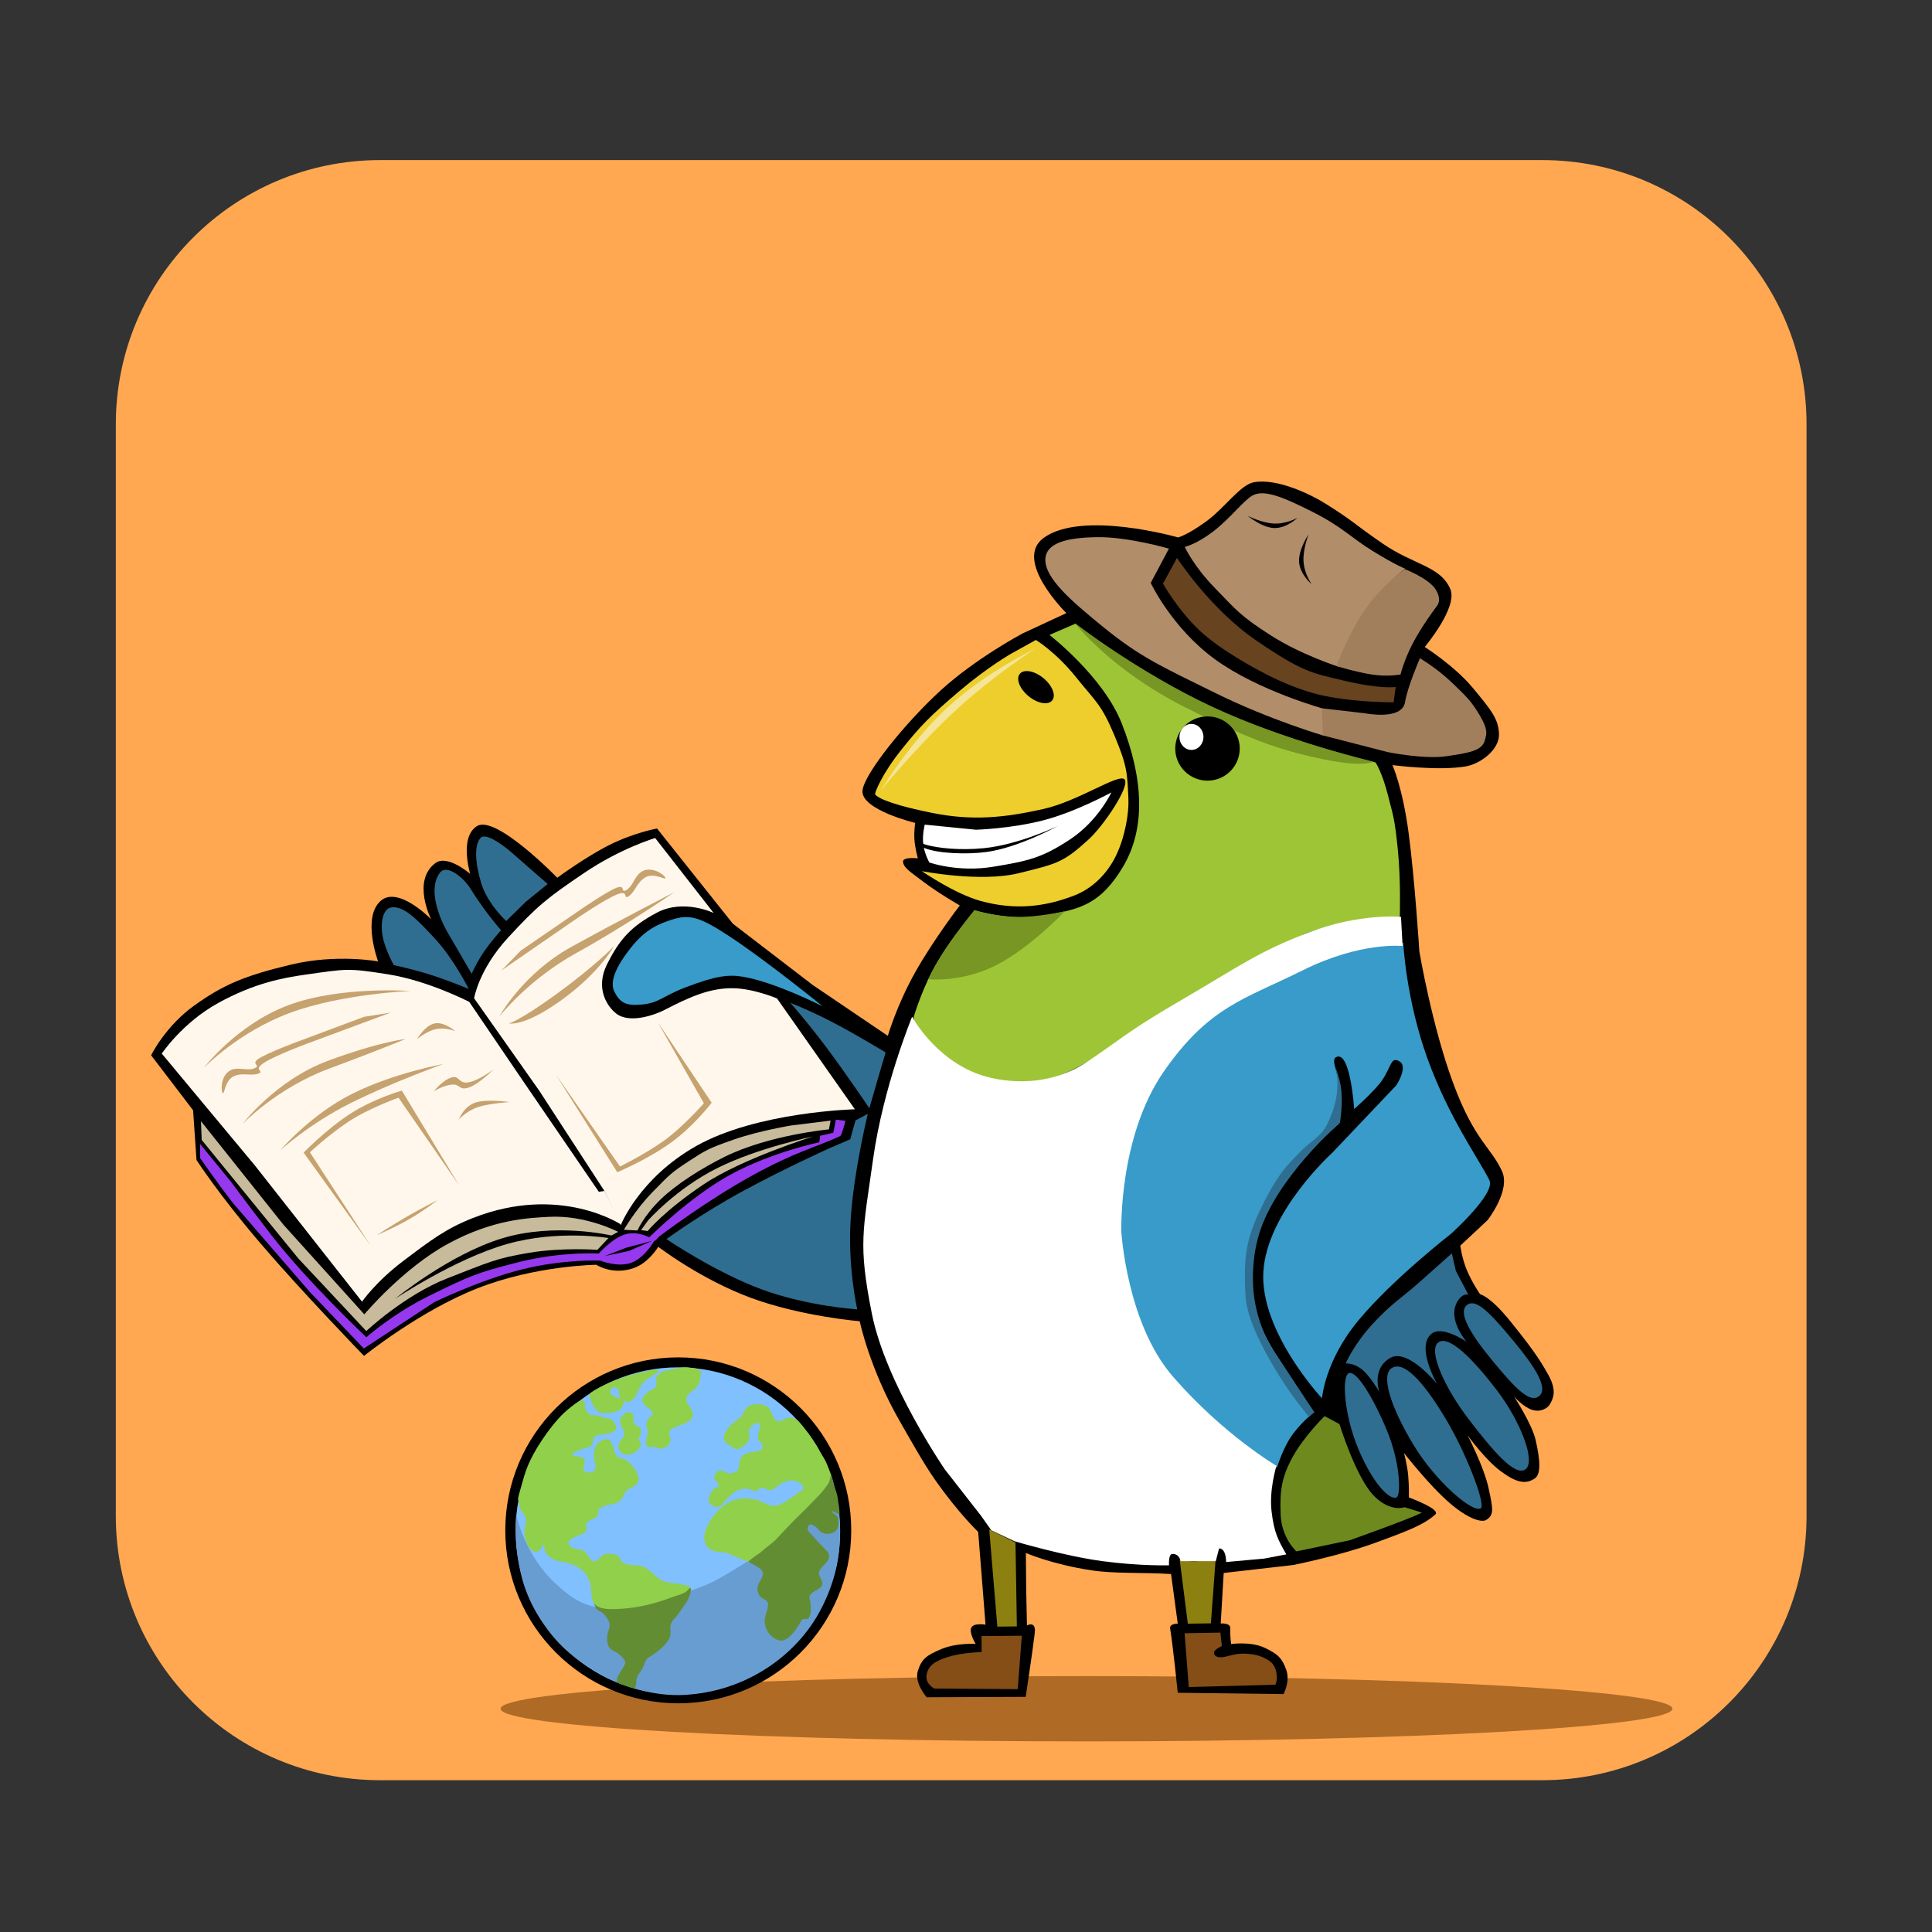
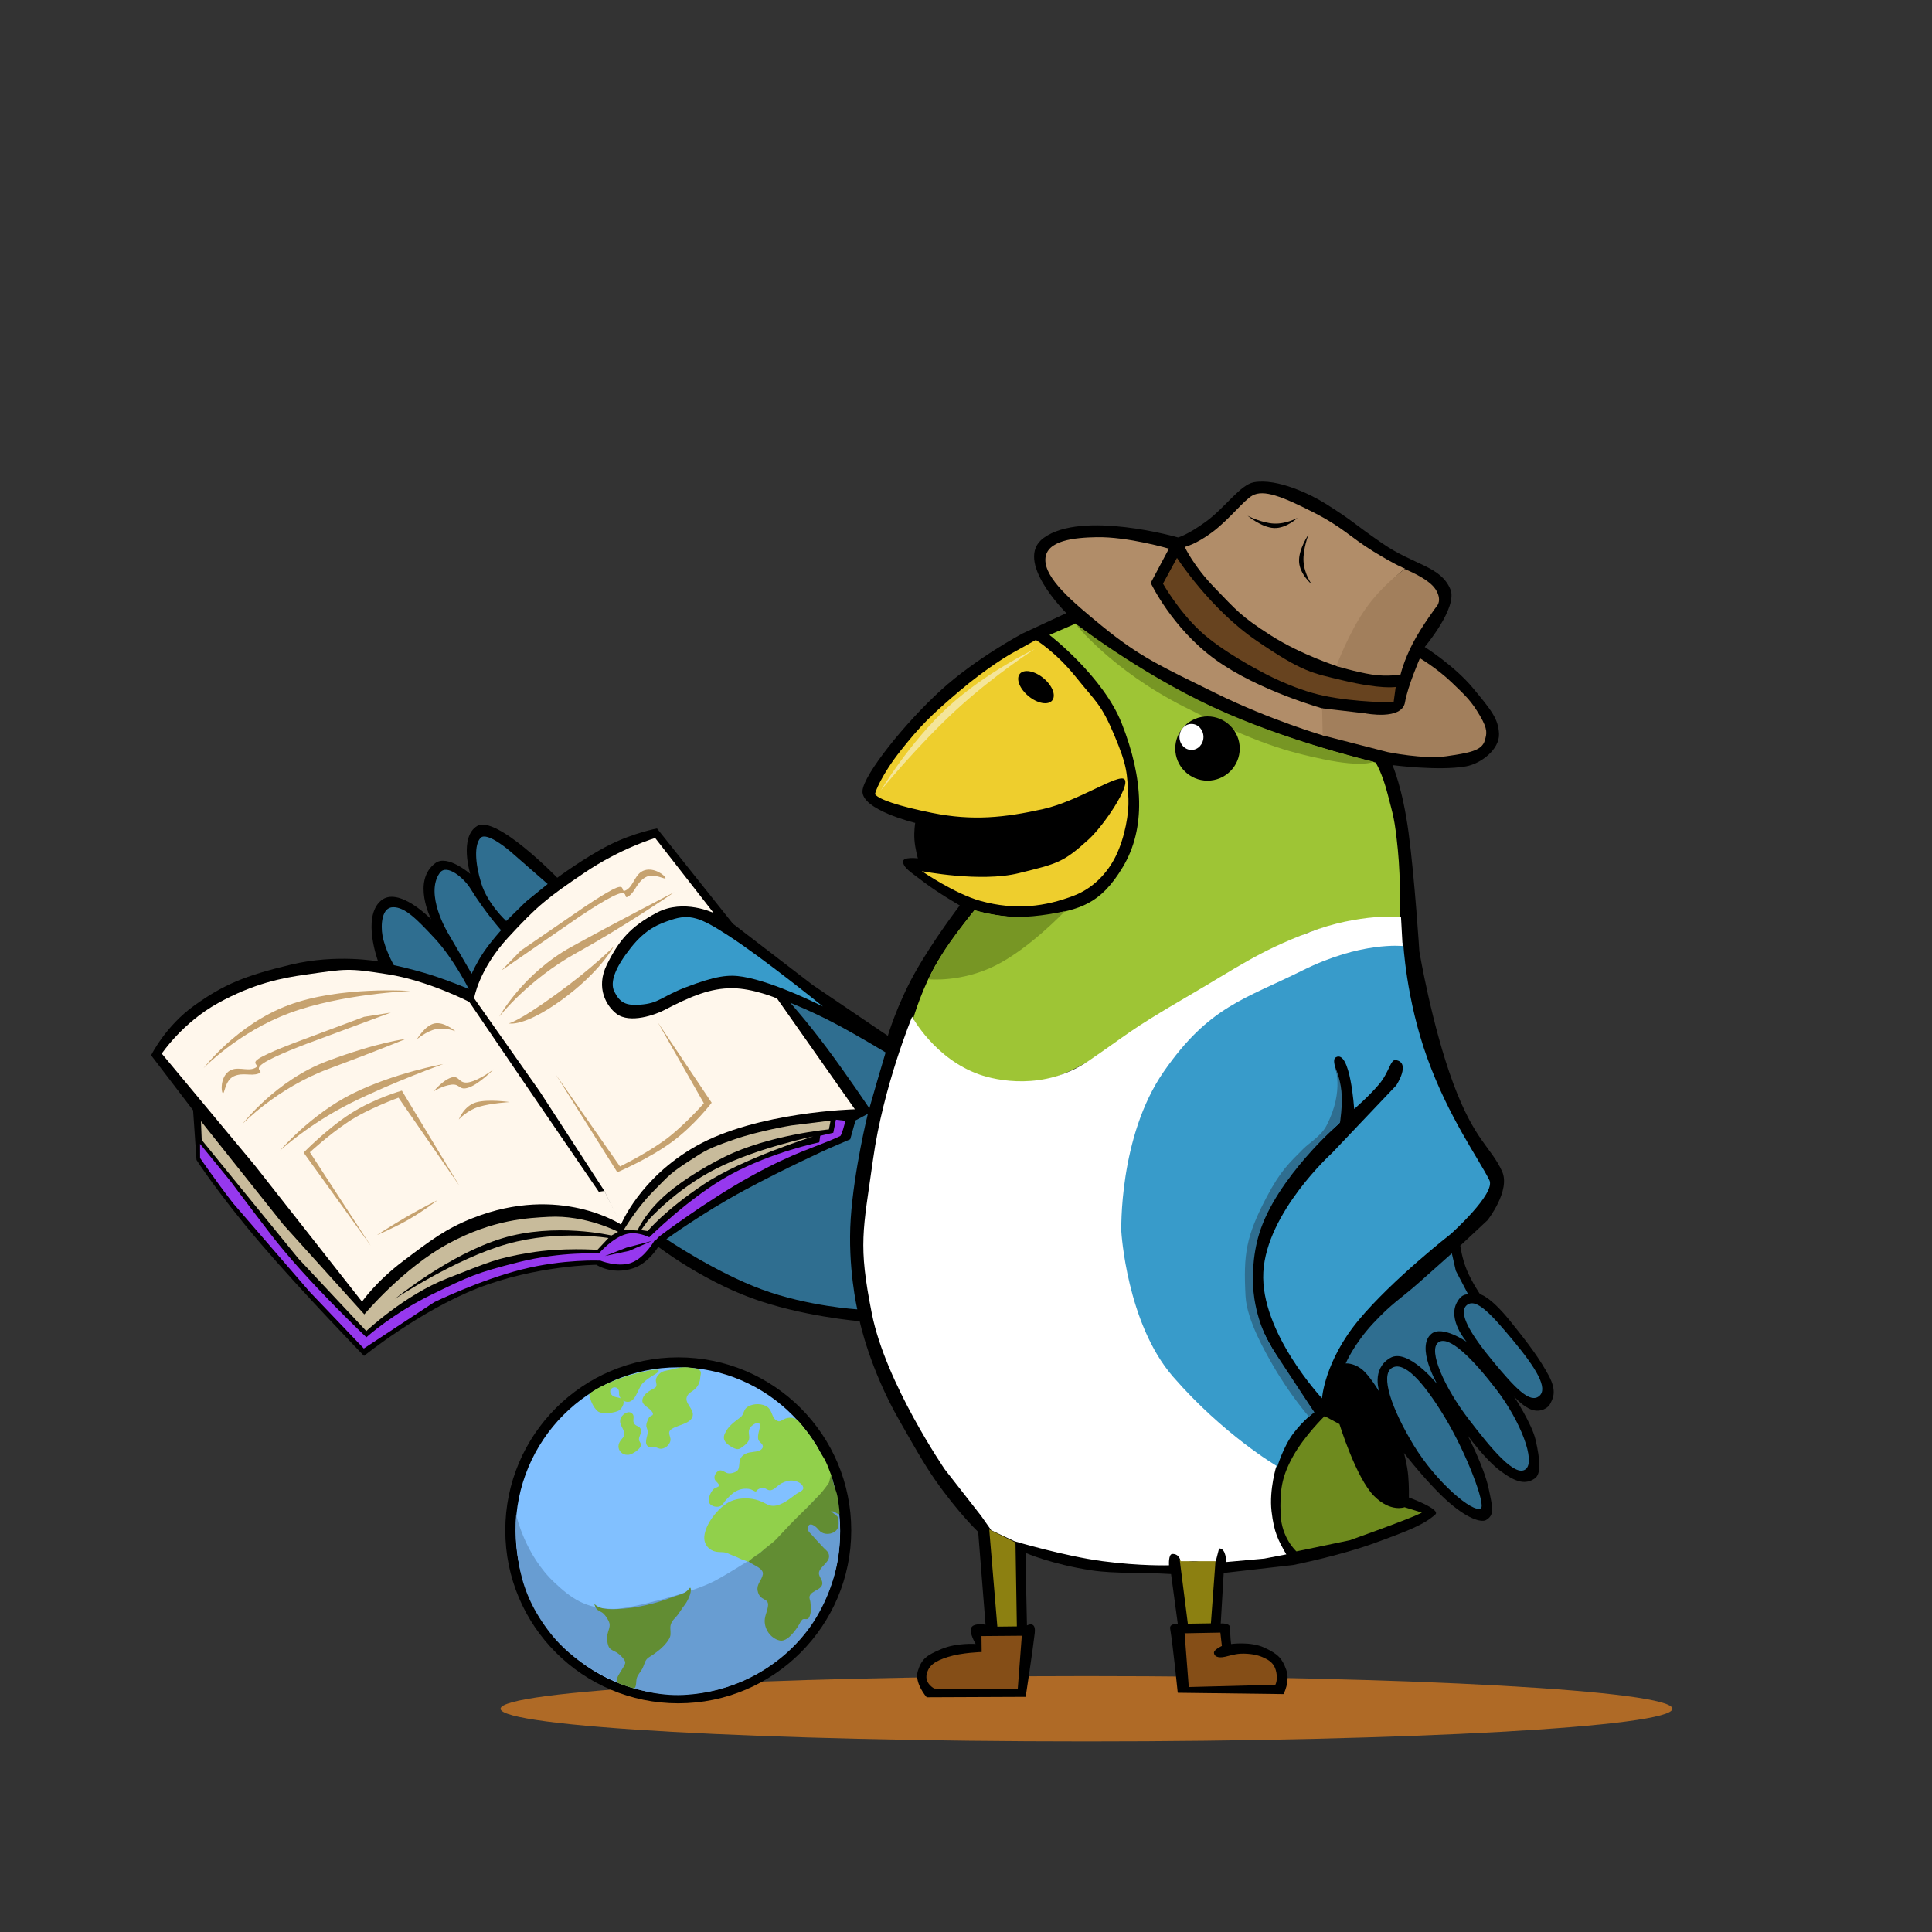
<svg xmlns="http://www.w3.org/2000/svg" xmlns:ns1="http://vectornator.io" height="100%" stroke-miterlimit="10" style="fill-rule:nonzero;clip-rule:evenodd;stroke-linecap:round;stroke-linejoin:round;" viewBox="0 0 1200 1200" width="100%" xml:space="preserve">
  <rect x="0" y="0" width="1200" height="1200" fill="#333333" stroke="none" />
  <defs />
  <g id="Слой-1" ns1:layerName="Слой 1">
-     <path d="M71.934 263.58C71.934 172.922 145.427 99.429 236.085 99.429L957.925 99.429C1048.58 99.429 1122.08 172.922 1122.08 263.58L1122.08 941.573C1122.08 1032.23 1048.58 1105.72 957.925 1105.72L236.085 1105.72C145.427 1105.72 71.934 1032.23 71.934 941.573L71.934 263.58Z" fill="#ffa851" fill-rule="nonzero" opacity="1" stroke="none" ns1:layerName="Прямоугольник 1" />
-   </g>
+     </g>
  <g id="Слой-10" ns1:layerName="Слой 10">
    <path d="M310.902 1061.33C310.902 1050.13 473.84 1041.05 674.834 1041.05C875.828 1041.05 1038.77 1050.13 1038.77 1061.33C1038.77 1072.53 875.828 1081.61 674.834 1081.61C473.84 1081.61 310.902 1072.53 310.902 1061.33Z" fill="#af6a26" fill-rule="nonzero" opacity="1" stroke="none" ns1:layerName="Овал 1" />
  </g>
  <g id="Слой-2" ns1:layerName="Слой 2">
    <path d="M731.734 333.808C731.734 333.808 737.372 332.46 749.145 323.892C760.919 315.325 770.338 301.052 778.829 299.537C793.569 296.908 814.557 307.322 823.404 312.886C841.566 324.309 838.968 323.923 858.634 337.51C878.3 351.097 894.766 351.516 900.853 365.996C905.591 377.266 884.924 401.851 884.924 401.851C884.924 401.851 903.362 413.503 914.792 427.263C926.222 441.024 930.715 446.519 931.063 455.856C931.424 465.536 919.683 474.402 910.502 476.007C893.464 478.986 864.88 475.216 864.88 475.216C864.88 475.216 871.125 488.953 874.92 517.374C878.715 545.794 881.594 591 881.594 591C881.594 591 889.393 637.282 902.668 672.982C915.943 708.683 926.024 712.36 932.941 727.491C938.415 739.463 923.945 757.874 923.945 757.874L907.015 773.684C907.015 773.684 907.978 781.438 911.092 788.926C914.205 796.414 919.302 803.877 919.302 803.877C919.302 803.877 925.395 804.952 937.762 820.246C950.129 835.541 956.318 844.056 961.886 854.303C967.46 864.563 964.206 869.116 962.883 871.874C961.633 874.477 957.049 877.414 951.6 875.682C946.164 873.954 940.443 867.469 940.443 867.469C940.443 867.469 951.474 884.302 953.784 894.333C956.816 907.497 957.111 915.678 953.268 918.297C947.733 922.071 941.981 921.08 932.202 913.838C922.422 906.596 911.567 891.559 911.567 891.559C911.567 891.559 921.663 910.965 924.523 924.105C927.384 937.244 928.175 941.013 923.007 944.118C920.901 945.383 913.624 944.772 900.764 933.851C887.904 922.93 872.028 902.453 872.028 902.453C872.028 902.453 874.068 909.75 874.661 916.506C875.254 923.263 875.099 930.112 875.099 930.112C875.099 930.112 895.17 937.375 891.5 940.667C884.4 947.036 874.641 950.806 853.334 958.56C832.026 966.315 803.156 972.064 803.156 972.064L760.064 977.005L758.211 1008.38C758.211 1008.38 764.315 1007.82 764.163 1011.39C763.955 1016.26 764.661 1021.13 764.661 1021.13C764.661 1021.13 776.773 1019.39 785.334 1023.39C793.896 1027.39 796.315 1029.98 798.908 1037.14C801.501 1044.3 797.23 1052.23 797.23 1052.23L731.52 1051.4C731.52 1051.4 728.595 1022.41 726.793 1011.47C726.283 1008.38 731.524 1008.47 731.524 1008.47L727.362 977.665C709.407 976.554 692.258 977.522 678.11 975.385C653.391 971.652 637.183 964.6 637.183 964.6L637.389 987.42L637.861 1009.58C637.861 1009.58 643.597 1006.38 642.704 1014.27C641.456 1025.29 637.066 1053.94 637.066 1053.94L575.587 1054.2C575.587 1054.2 567.759 1045.4 570.081 1037.89C572.404 1030.39 575.478 1028.11 584.876 1024.19C594.274 1020.27 605.998 1021.08 605.998 1021.08C605.998 1021.08 601.719 1014.07 603.309 1010.94C604.898 1007.82 612.136 1009.13 612.136 1009.13L607.566 951.502C607.566 951.502 595.356 939.905 580.831 919.21C573.376 908.587 565.042 893.485 558.728 882.487C540.115 850.061 533.975 820.641 533.975 820.641C533.975 820.641 497.64 817.664 466.36 806.104C435.081 794.543 408.856 774.4 408.856 774.4C408.856 774.4 402.873 784.544 393.378 787.716C380.082 792.159 370.406 785.572 370.406 785.572C370.406 785.572 332.749 785.99 296.672 800.142C260.596 814.294 226.1 842.181 226.1 842.181C226.1 842.181 187.751 802.659 161.738 772.23C135.724 741.802 122.046 720.466 122.046 720.466L119.937 689.626L93.862 655.453C93.862 655.453 102.629 637.408 120.829 624.418C139.028 611.428 152.226 605.957 180.733 599.141C209.239 592.325 234.855 597.155 234.855 597.155C234.855 597.155 224.636 569.848 236.501 559.497C247.416 549.973 267.798 570.985 267.798 570.985C267.798 570.985 255.598 547.145 270.461 536.058C277.916 530.497 292.068 542.791 292.068 542.791C292.068 542.791 285.062 520.048 296.286 513.088C307.946 505.858 346.13 545.188 346.13 545.188C346.13 545.188 363.639 532.261 378.614 524.769C393.589 517.277 408.076 514.573 408.076 514.573L455.191 573.722L504.834 611.825L551.447 643.378C551.447 643.378 556.999 624.338 568.296 604.154C579.592 583.971 596.132 562.394 596.132 562.394C596.132 562.394 582.623 554.586 573.816 547.884C565.009 541.182 561.647 539.315 560.904 535.586C560.161 531.857 570.107 533.158 570.107 533.158C570.107 533.158 568.398 527.212 567.985 521.704C567.571 516.196 568.455 511.126 568.455 511.126C568.455 511.126 534.932 503.042 535.705 491.223C536.363 481.164 562.142 448.951 584.522 428.587C606.356 408.72 635.038 393.498 635.038 393.498L662.327 380.817C662.327 380.817 629.106 348.076 648.207 334.121C672.076 316.682 731.734 333.808 731.734 333.808Z" fill="#000000" fill-rule="nonzero" opacity="1" stroke="none" ns1:layerName="Кривая 1" />
  </g>
  <g id="Слой-3" ns1:layerName="Слой 3">
    <path d="M822.56 457.053C822.56 457.053 789.184 447.348 755.025 430.517C720.866 413.687 707.793 407.985 683.972 388.425C666.368 373.97 648.983 359.457 649.287 347.451C649.591 335.445 667.733 333.915 680.996 333.647C700.426 333.255 726.035 340.77 726.035 340.77L714.735 362.041C714.735 362.041 727.821 390.004 754.755 409.576C781.689 429.149 822.471 440.331 822.471 440.331L822.56 457.053Z" fill="#b18d69" fill-rule="nonzero" opacity="1" stroke="none" ns1:layerName="Кривая 1" />
    <path d="M735.877 339.69C735.877 339.69 742.845 338.213 753.361 330.23C763.877 322.247 772.55 310.712 777.941 307.758C784.911 303.939 796.204 308.296 815.215 317.917C834.226 327.538 838.647 333.664 853.012 342.478C867.377 351.292 872.674 353.174 872.674 353.174C872.674 353.174 860.803 362.262 850.023 377.336C839.243 392.41 831.544 414.179 831.544 414.179C831.544 414.179 808.379 406.823 789.374 394.689C770.369 382.556 767.908 378.924 754.533 365.174C741.159 351.424 735.877 339.69 735.877 339.69Z" fill="#b18d69" fill-rule="nonzero" opacity="1" stroke="none" ns1:layerName="Кривая 2" />
    <path d="M872.522 353.466C872.522 353.466 858.836 362.973 848.205 378.093C837.575 393.212 830.079 413.708 830.079 413.708C830.079 413.708 842.148 417.419 852.081 418.962C862.014 420.506 869.916 418.926 869.916 418.926C869.916 418.926 871.867 410.433 877.555 399.505C883.243 388.577 892.486 376.404 892.486 376.404C892.486 376.404 895.964 372.783 891.638 366.004C887.313 359.225 872.522 353.466 872.522 353.466Z" fill="#a27f5c" fill-rule="nonzero" opacity="1" stroke="none" ns1:layerName="Кривая 3" />
    <path d="M821.186 439.943L821.536 456.748L861.944 467.138C861.944 467.138 884.516 471.758 898.345 469.711C912.175 467.664 920.448 466.407 922.247 459.889C923.391 455.746 924.376 453.293 919.153 444.431C913.93 435.57 910.945 432.718 901.641 423.824C892.337 414.929 881.936 408.853 881.936 408.853C881.936 408.853 874.303 426.361 872.674 436.188C870.786 447.584 848.035 443.07 848.035 443.07L821.186 439.943Z" fill="#a27f5c" fill-rule="nonzero" opacity="1" stroke="none" ns1:layerName="Кривая 4" />
    <path d="M731.047 346.523C731.047 346.523 751.498 378.164 780.434 397.934C809.37 417.704 815.093 418.044 834.135 422.607C857.98 428.321 866.904 426.683 866.904 426.683L865.595 436.224C865.595 436.224 842.566 436.366 822.56 432.22C802.554 428.074 783.017 416.975 783.017 416.975C783.017 416.975 758.813 404.551 745.179 391.71C731.544 378.869 722.351 362.498 722.351 362.498L731.047 346.523Z" fill="#67431f" fill-rule="nonzero" opacity="1" stroke="none" ns1:layerName="Кривая 5" />
  </g>
  <g id="Слой-4" ns1:layerName="Слой 4">
    <path d="M651.832 394.373C651.832 394.373 685.22 420.085 696.746 449.356C710.268 483.696 711.724 514.58 697.468 538.428C683.212 562.277 670.282 564.631 649.283 568.587C628.284 572.544 605.269 565.407 605.269 565.407C605.269 565.407 592.522 580.774 582.783 596.6C573.044 612.425 567.388 632.037 567.388 632.037C567.388 632.037 568.951 645.362 586.194 657.985C609.37 674.952 626.623 675.836 649.283 670.806C673.475 665.437 714.22 633.577 714.22 633.577C714.22 633.577 753.174 609.611 782.695 594.318C812.215 579.026 808.548 579.801 830.079 574.095C851.611 568.389 869.423 569.926 869.423 569.926C869.423 569.926 870.19 547.223 868.212 527.67C866.234 508.116 865.388 506.913 861.944 493.401C858.5 479.888 854.437 473.619 854.437 473.619C854.437 473.619 806.001 462.179 764.404 444.422C722.807 426.665 688.047 402.589 688.047 402.589L667.962 387.373L651.832 394.373Z" fill="#9ec535" fill-rule="nonzero" opacity="1" stroke="none" ns1:layerName="Кривая 1" />
    <path d="M543.847 493.69C544.231 492.469 544.719 491.281 545.196 490.093C545.713 488.805 546.396 487.589 547.019 486.349C550.728 478.979 555.631 471.965 560.293 465.177C562.007 462.683 564.255 460.646 566.225 458.371C570.155 453.834 574.114 449.604 578.429 445.415C589.369 434.795 600.626 424.68 613.046 415.81C619.351 411.307 625.856 407.446 632.372 403.292C635.178 401.503 639.137 398.26 642.655 398.261C644.581 398.261 646.893 398.36 648.611 399.403C651.172 400.959 653.331 404.371 655.198 406.648C656.862 408.677 658.852 410.414 660.521 412.482C665.603 418.78 671.873 423.948 676.88 430.35C680.469 434.94 682.775 440.437 685.436 445.568C687.311 449.186 689.581 452.653 691.609 456.191C694.945 462.01 698.292 468.217 698.658 475.055C698.691 475.683 698.858 480.381 698.487 480.573C696.181 481.769 692.935 481.686 690.441 482.979C673.028 492.007 654.004 501.864 634.748 505.923C622.993 508.401 610.787 509.17 598.82 508.327C592.022 507.849 585.308 506.504 578.692 504.972C572.07 503.438 565.339 502.898 558.857 500.765C555.222 499.569 551.342 498.479 547.991 496.705C547.233 496.303 543.609 494.447 543.847 493.69Z" fill="none" opacity="1" stroke="#000000" stroke-linecap="round" stroke-linejoin="round" stroke-width="9.619" ns1:layerName="Кривая 2" />
    <path d="M543.552 493.387C543.101 492.811 547.488 481.228 559.54 466.063C571.593 450.897 577.998 444.435 595.836 429.283C613.675 414.13 628.088 405.996 628.088 405.996L643.391 397.491C643.391 397.491 655.735 404.921 668.209 420.465C680.683 436.01 683.975 437.239 692.122 456.652C700.268 476.066 700.116 480.062 700.879 496.147C701.29 504.83 698.821 519.927 693.03 531.747C687.768 542.486 678.74 551.749 667.326 556.178C649.15 563.231 630.693 565.498 609.228 559.649C593.143 555.267 572.539 541.083 572.539 541.083C572.539 541.083 609.039 548.223 632.825 542.338C656.612 536.453 660.37 535.821 676.177 521.374C685.773 512.604 702.061 488.158 698.492 484.101C694.97 480.099 669.987 497.597 647.923 502.516C624.045 507.84 604.184 509.986 579.007 504.919C557.656 500.621 546.021 496.539 543.552 493.387Z" fill="#eece2d" fill-rule="nonzero" opacity="1" stroke="none" ns1:layerName="Кривая 3" />
-     <path d="M574.384 512.203C574.384 512.203 572.736 518.467 573.445 524.343C574.153 530.219 577.218 535.707 577.218 535.707C577.218 535.707 594.913 541.975 616.79 538.373C638.667 534.772 647.28 532.844 664.726 521.302C682.173 509.76 690.282 492.189 690.282 492.189C690.282 492.189 668.243 504.281 648.061 509.503C627.878 514.725 606.24 515.364 606.24 515.364L574.384 512.203Z" fill="#ffffff" fill-rule="nonzero" opacity="1" stroke="none" ns1:layerName="Кривая 4" />
  </g>
  <g id="Слой-5" ns1:layerName="Слой 5">
    <path d="M871.573 585.525C871.573 585.525 843.743 587.204 815.458 598.869C789.052 609.759 779.783 612.425 753.792 631.226C712.051 661.419 702.497 705.25 699.496 722.291C692.087 764.369 693.009 774.354 706.722 817.048C720.436 859.741 757.238 888.998 757.238 888.998L793.175 911.494C793.175 911.494 797.081 898.387 803.479 890.107C809.878 881.826 816.233 877.187 816.233 877.187C816.233 877.187 788.627 838.736 782.719 822.448C778.779 811.583 778.248 805.117 777.899 796.138C777.249 779.414 779.704 765.733 788.435 748.958C801.854 723.176 831.756 697.873 831.756 697.873C831.756 697.873 833.651 686.24 832.363 676.117C831.141 666.515 826.645 658.446 829.689 656.717C838.749 651.572 841.094 688.829 841.094 688.829C841.094 688.829 849.999 681.187 856.455 673.583C862.912 665.979 863.602 657.874 866.92 658.413C876.617 659.988 867.24 674.144 867.24 674.144L827.321 716.182C827.321 716.182 786.691 752.959 784.677 790.168C782.664 827.377 821.115 868.528 821.115 868.528C821.115 868.528 822.726 845.422 843.81 820.023C864.894 794.624 901.201 766.377 901.201 766.377C901.201 766.377 929.22 741.259 925.078 733.018C918.074 719.082 900.009 694.392 886.633 657.518C873.257 620.645 871.573 585.525 871.573 585.525Z" fill="#389bca" fill-rule="nonzero" opacity="1" stroke="none" ns1:layerName="Кривая 1" />
    <path d="M511.104 625.121C511.104 625.121 481.517 610.042 461.582 606.686C452.438 605.146 444.512 606.122 425.95 613.213C410.431 619.143 409.513 623.195 397.43 624.03C388.845 624.624 385.095 622.912 381.593 615.935C378.496 609.766 382.604 600.269 391.911 588.559C401.219 576.848 409.236 573.903 416.875 571.348C428.513 567.456 435.118 569.939 452.012 580.88C474.778 595.623 511.104 625.121 511.104 625.121Z" fill="#389bca" fill-rule="nonzero" opacity="1" stroke="none" ns1:layerName="Кривая 8" />
    <path d="M835.833 846.877C835.833 846.877 840.845 834.89 852.986 821.87C865.128 808.851 869.726 806.991 881.919 796.141C894.112 785.291 901.759 778.471 901.759 778.471L904.239 789.321L911.989 804.097C911.989 804.097 908.179 802.831 904.859 809.057C899.072 819.907 910.955 833.444 910.955 833.444C910.955 833.444 895.766 822.904 889.049 828.484C879.261 836.615 892.666 859.69 892.666 859.69C892.666 859.69 874.378 836.989 863.423 843.467C851.54 850.493 856.81 864.65 856.81 864.65C856.81 864.65 850.481 853.8 845.34 850.08C840.199 846.36 835.833 846.877 835.833 846.877Z" fill="#2f6e90" fill-rule="nonzero" opacity="1" stroke="none" ns1:layerName="Кривая 2" />
    <path d="M927.47 845.741C913.61 829.039 905.329 815.413 911.068 810.65C916.807 805.888 926.253 816.25 940.113 832.952C953.973 849.653 961.764 862.347 956.025 867.109C950.286 871.872 941.33 862.442 927.47 845.741Z" fill="#2f6e90" fill-rule="nonzero" opacity="1" stroke="none" ns1:layerName="Овал 1" />
    <path d="M912.06 881.294C897.375 862.079 886.798 838.807 893.31 833.83C899.822 828.853 914.946 844.149 929.631 863.364C944.316 882.578 954.07 907.613 947.558 912.589C941.046 917.566 926.745 900.508 912.06 881.294Z" fill="#2f6e90" fill-rule="nonzero" opacity="1" stroke="none" ns1:layerName="Овал 2" />
    <path d="M878.096 897.69C864.229 874.867 857.229 854.099 864.505 849.678C871.781 845.258 883.315 857.124 897.181 879.948C911.048 902.771 922.929 934.731 919.785 936.826C914.913 940.072 891.962 920.514 878.096 897.69Z" fill="#2f6e90" fill-rule="nonzero" opacity="1" stroke="none" ns1:layerName="Овал 3" />
-     <path d="M843.596 899.741C834.905 878.922 833.173 854.828 837.77 852.909C842.367 850.99 852.64 867.386 861.331 888.206C870.023 909.025 870.203 929.167 867.337 930.159C862.63 931.788 852.287 920.561 843.596 899.741Z" fill="#2f6e90" fill-rule="nonzero" opacity="1" stroke="none" ns1:layerName="Овал 4" />
    <path d="M532.474 813.251C532.474 813.251 501.812 811.45 473.113 800.869C444.414 790.287 413.918 769.631 413.918 769.631C413.918 769.631 435.987 753.513 462.266 739.339C488.544 725.165 515.086 713.223 515.086 713.223L528.09 707.626L531.37 695.912L539.023 691.851C539.023 691.851 530.433 726.641 528.403 756.824C526.372 787.007 532.474 813.251 532.474 813.251Z" fill="#2f6e90" fill-rule="nonzero" opacity="1" stroke="none" ns1:layerName="Кривая 3" />
    <path d="M539.978 688.38C539.978 688.38 525.625 667.015 513.35 650.637C501.074 634.259 490.878 622.868 490.878 622.868C490.878 622.868 503.637 627.832 518.226 635.502C532.814 643.172 550.068 653.69 550.068 653.69L544.859 671.393L539.978 688.38Z" fill="#2f6e90" fill-rule="nonzero" opacity="1" stroke="none" ns1:layerName="Кривая 4" />
    <path d="M314.415 572.066C314.415 572.066 302.913 561.595 298.933 548.685C294.954 535.776 294.537 524.638 298.496 520.427C302.455 516.216 317.051 528.888 317.051 528.888L340.176 549.071L326.588 560.104L314.415 572.066Z" fill="#2f6e90" fill-rule="nonzero" opacity="1" stroke="none" ns1:layerName="Кривая 5" />
    <path d="M292.954 604.814L278.058 579.217C278.058 579.217 263.658 555.332 273.141 542.185C277.472 536.18 288.258 545.534 292.107 551.783C301.179 566.512 311.243 577.789 311.243 577.789C311.243 577.789 305.006 584.639 300.476 591.307C295.947 597.976 292.954 604.814 292.954 604.814Z" fill="#2f6e90" fill-rule="nonzero" opacity="1" stroke="none" ns1:layerName="Кривая 6" />
    <path d="M244.625 599.471C244.625 599.471 239.146 589.909 237.562 581.051C236.431 574.727 236.996 563.509 244.18 563.479C251.363 563.448 258.454 570.357 270.199 583.058C281.943 595.759 291.159 614.283 291.159 614.283C291.159 614.283 279.322 609.247 267.689 605.544C256.055 601.841 244.625 599.471 244.625 599.471Z" fill="#2f6e90" fill-rule="nonzero" opacity="1" stroke="none" ns1:layerName="Кривая 7" />
  </g>
  <g id="Слой-6" ns1:layerName="Слой 6">
    <path d="M822.74 879.573C822.74 879.573 810.121 891.875 803.034 904.695C795.947 917.516 794.881 925.928 795.428 940.65C795.975 955.372 805.223 963.583 805.223 963.583L838.413 956.668C844.354 954.538 849.508 952.669 853.978 951.028C881.673 940.865 883.126 939.498 883.126 939.498L872.408 936.156C872.408 936.156 863.765 939.498 853.509 929.241C842.236 917.969 831.959 884.528 831.959 884.528L822.74 879.573Z" fill="#6e8a1e" fill-rule="nonzero" opacity="1" stroke="none" ns1:layerName="Кривая 2" />
    <path d="M732.723 968.658L737.783 1008.5L752.11 1008.29L755.104 967.803C755.104 967.803 748.404 969.478 742.915 969.727C737.427 969.976 732.723 968.658 732.723 968.658Z" fill="#8c8011" fill-rule="nonzero" opacity="1" stroke="none" ns1:layerName="Кривая 3" />
    <path d="M614.43 949.973L619.471 1010.33L631.586 1010.19L630.745 958.096C630.745 958.096 626.701 956.066 622.623 954.035C618.544 952.004 614.43 949.973 614.43 949.973Z" fill="#8c8011" fill-rule="nonzero" opacity="1" stroke="none" ns1:layerName="Кривая 4" />
    <path d="M632.131 1049.16L634.663 1015.99L609.615 1016.2L609.739 1026.1C609.739 1026.1 597.519 1026.41 588.804 1029.16C580.409 1031.82 576.886 1034.49 575.612 1039.77C574.183 1045.69 580.297 1048.78 580.297 1048.78L632.131 1049.16Z" fill="#854e17" fill-rule="nonzero" opacity="1" stroke="none" ns1:layerName="Кривая 5" />
    <path d="M735.776 1014.46L738.368 1047.85L792.144 1046.43C792.144 1046.43 793.723 1043.7 792.754 1038.75C791.924 1034.51 789.878 1032.17 786.551 1030.43C783.918 1029.04 780.691 1027.59 774.65 1027.19C768.609 1026.79 766.002 1027.85 761.073 1029.01C756.049 1030.2 754.046 1028.46 754.01 1026.52C753.974 1024.57 758.928 1022.34 758.928 1022.34L757.987 1014.04L735.776 1014.46Z" fill="#854e17" fill-rule="nonzero" opacity="1" stroke="none" ns1:layerName="Кривая 6" />
    <path d="M566.535 631.51C566.535 631.51 548.606 674.817 542.3 719.874C535.995 764.932 532.912 772.531 541.52 815.89C550.128 859.249 586.857 912.681 586.857 912.681L609.398 941.545L615.674 950.456L630.119 957.292C630.119 957.292 661.113 966.514 684.75 969.662C708.387 972.81 726.104 972.235 726.104 972.235C726.104 972.235 725.59 965.308 728.128 965.189C732.57 964.983 733.312 969.656 733.312 969.656L755.141 969.68L757.182 961.769C761.692 961.612 761.574 970.202 761.574 970.202L785.217 968.072L798.949 965.451C793.976 956.708 791.348 952.127 789.78 938.672C788.212 925.217 792.837 910.438 792.837 910.438C792.837 910.438 759.778 891.04 728.518 855.012C699.783 821.894 696.48 764.98 696.48 764.98C696.48 764.98 694.648 706.188 722.819 665.613C750.989 625.038 772.939 620.696 809.162 602.68C845.385 584.663 871.178 587.603 871.178 587.603L870.182 569.498C870.182 569.498 844.912 566.947 813.127 579.059C781.342 591.171 769.519 600.296 735.279 620.258C701.039 640.22 700.478 642.361 676.167 658.908C648.42 677.793 618.623 671.014 608.344 667.398C580.451 657.588 566.535 631.51 566.535 631.51Z" fill="#ffffff" fill-rule="nonzero" opacity="1" stroke="none" ns1:layerName="Кривая 7" />
  </g>
  <g id="Слой-7" ns1:layerName="Слой 7">
    <path d="M294.487 620.053C294.487 620.053 297.258 602.264 315.563 582.387C333.867 562.509 339.93 557.715 362.773 542.245C385.616 526.775 406.935 520.506 406.935 520.506L443.27 567.078C443.27 567.078 424.758 558.086 408.127 566.803C391.496 575.52 384.42 584.172 377.022 598.985C369.624 613.797 377.024 625.149 382.88 629.635C391.351 636.125 407.542 629.982 412.269 627.523C429.386 618.617 441.297 613.719 454.97 613.798C467.837 613.872 482.61 620.139 482.61 620.139L530.986 688.996C530.986 688.996 470.163 690.481 432.406 711.819C397.08 731.784 385.615 760.839 385.615 760.839L375.199 739.389L335.003 677.558L294.487 620.053Z" fill="#fff7ec" fill-rule="nonzero" opacity="1" stroke="none" ns1:layerName="Кривая 1" />
    <path d="M100.482 654.409C100.482 654.409 113.24 635.274 135.44 623.028C157.64 610.783 175.202 607.428 189.282 605.427C215.75 601.667 215.835 601.23 240.868 605.147C265.9 609.063 291.456 622.284 291.456 622.284L326.216 673.407L371.926 740.233L375.406 739.723L386.046 760.774C386.046 760.774 347.989 735.164 293.662 756.555C277.059 763.092 267.695 770.202 250.494 783.189C233.294 796.175 224.86 808.5 224.86 808.5L158.288 723.861L100.482 654.409Z" fill="#fff7ec" fill-rule="nonzero" opacity="1" stroke="none" ns1:layerName="Кривая 2" />
    <path d="M387.499 763.842C387.499 763.842 394.805 751.137 405.408 740.31C416.011 729.484 416.886 728.364 428.083 721.083C438.212 714.495 440.039 713.27 455.917 707.755C471.795 702.241 491.596 699.026 491.596 699.026L515.896 696.019L514.851 701.477C514.851 701.477 477.759 704.883 450.255 718.434C435.812 725.55 420.16 735.502 410.478 744.817C399.887 755.008 395.926 764.275 395.926 764.275" fill="#c8bb9b" fill-rule="nonzero" opacity="1" stroke="none" ns1:layerName="Кривая 3" />
    <path d="M402.269 764.634C402.269 764.634 412.555 751.977 437.188 735.538C461.209 719.507 505.113 705.85 505.113 705.85C505.113 705.85 470.766 712.859 445.307 725.626C419.847 738.392 402.546 758.008 402.546 758.008L398.173 764.033L402.269 764.634Z" fill="#c8bb9b" fill-rule="nonzero" opacity="1" stroke="none" ns1:layerName="Кривая 4" />
    <path d="M378.997 767.816L383.933 765.111C383.933 765.111 363.722 754.542 340.869 755.806C328.348 756.498 306.488 757.226 278.395 772.46C250.303 787.694 226.285 816.373 226.285 816.373L175.93 760.555L124.822 696.385L125.287 708.034L185.318 781.674L227.511 826.742C227.511 826.742 251.363 804.298 277.865 793.988C304.034 783.807 308.067 781.569 328.76 778.115C349.454 774.661 371.054 776.307 371.054 776.307L378.997 767.816Z" fill="#c8bb9b" fill-rule="nonzero" opacity="1" stroke="none" ns1:layerName="Кривая 5" />
    <path d="M409.433 768.017C409.433 768.017 437.977 746.292 466.271 730.651C494.564 715.01 506.348 712.836 521.816 705.655C522.913 705.146 525.119 696.152 525.119 696.152L519.199 695.455L517.574 703.581L509.448 705.438L508.868 709.5C508.868 709.5 479.639 715.495 453.931 729.452C428.223 743.409 402.761 769.012 402.761 769.012L403.921 770.011L406.927 770.678L409.433 768.017Z" fill="#9638ee" fill-rule="nonzero" opacity="1" stroke="none" ns1:layerName="Кривая 6" />
    <path d="M406.613 770.345C406.613 770.345 400.667 781.124 392.227 784.286C383.787 787.447 372.854 782.991 372.854 782.991C372.854 782.991 350.09 781.918 323.992 788.503C297.895 795.089 269.803 808.758 269.803 808.758L225.968 837.581L192.327 802.338L144.79 747.359C133.922 733.333 124.27 719.258 124.27 719.258C124.27 719.258 124.249 710.485 124.249 710.485L143.569 734.16C143.569 734.16 148.584 741.114 168.041 766.481C190.176 795.339 227.544 830.604 227.544 830.604C227.544 830.604 244.033 815.812 267.676 804.289C291.318 792.766 295.874 790.542 322.368 783.876C348.862 777.21 371.932 778.579 371.932 778.579C371.932 778.579 380.635 768.481 389.305 766.422C397.976 764.363 406.613 770.345 406.613 770.345Z" fill="#9638ee" fill-rule="nonzero" opacity="1" stroke="none" ns1:layerName="Кривая 7" />
    <path d="M375.729 780.122L389.047 774.943L404.944 770.764L390.736 776.942L375.729 780.122Z" fill="#000000" fill-rule="nonzero" opacity="1" stroke="none" ns1:layerName="Кривая 8" />
    <path d="M379.758 767.38C379.758 767.38 344.77 759.135 311.839 769.156C278.908 779.178 245.377 806.723 245.377 806.723C245.377 806.723 282.675 781.797 314.985 772.666C347.295 763.534 378.67 769.068 378.67 769.068L379.758 767.38Z" fill="#000000" fill-rule="nonzero" opacity="1" stroke="none" ns1:layerName="Кривая 9" />
    <path d="M126.498 663.382C126.498 663.382 147.706 641.192 179.803 629.225C211.899 617.257 254.884 615.511 254.884 615.511C254.884 615.511 211.335 612.325 179.238 624.292C147.142 636.26 126.498 663.382 126.498 663.382Z" fill="#c6a26f" fill-rule="nonzero" opacity="1" stroke="none" ns1:layerName="Кривая 13" />
    <path d="M150.665 698.083C150.665 698.083 171.873 675.893 203.97 663.926C236.066 651.958 251.89 645.36 251.89 645.36C251.89 645.36 235.502 647.026 203.405 658.993C171.309 670.961 150.665 698.083 150.665 698.083Z" fill="#c6a26f" fill-rule="nonzero" opacity="1" stroke="none" ns1:layerName="Кривая 22" />
    <path d="M138.276 677.325L140.2 668.055" fill="#c6a26f" fill-rule="nonzero" opacity="1" stroke="none" ns1:layerName="Кривая 11" />
    <path d="M138.359 678.925C137.245 677.738 136.969 669.436 141.867 665.591C146.766 661.745 153.23 665.567 157.953 663.544C162.677 661.52 155.137 661.133 160.761 657.495C166.385 653.857 184.01 647.29 184.01 647.29L226.089 631.561L242.727 628.927L190.515 648.298C190.515 648.298 170.936 655.569 163.823 660.225C156.711 664.881 164.939 665.229 160.365 666.868C155.79 668.506 150.801 665.931 145.207 668.48C139.612 671.03 139.473 680.112 138.359 678.925Z" fill="#c6a26f" fill-rule="nonzero" opacity="1" stroke="none" ns1:layerName="Кривая 23" />
    <path d="M173.98 714.58C173.98 714.58 192.815 692.317 218.801 679.343C244.787 666.369 275.269 660.913 275.269 660.913C275.269 660.913 243.902 672.119 217.916 685.093C191.931 698.068 173.98 714.58 173.98 714.58Z" fill="#c6a26f" fill-rule="nonzero" opacity="1" stroke="none" ns1:layerName="Кривая 24" />
    <path d="M188.576 715.907C188.576 715.907 202.767 701.311 217.622 691.728C232.476 682.144 249.601 677.41 249.601 677.41L285.298 736.462L247.517 681.789C247.517 681.789 228.421 688.636 216.073 696.929C203.725 705.222 192.476 715.683 192.476 715.683L230.286 773.796L188.576 715.907Z" fill="#c6a26f" fill-rule="nonzero" opacity="1" stroke="none" ns1:layerName="Кривая 25" />
    <path d="M418.799 554.174C418.799 554.174 388.549 575.046 358.228 591.783C327.907 608.519 310.141 631.397 310.141 631.397C310.141 631.397 324.552 604.858 354.873 588.122C385.195 571.385 418.799 554.174 418.799 554.174Z" fill="#c6a26f" fill-rule="nonzero" opacity="1" stroke="none" ns1:layerName="Кривая 26" />
    <path d="M413.348 545.325C413.03 543.719 406.414 538.696 400.41 540.526C394.406 542.355 393.748 549.906 389.333 552.642C384.919 555.378 389.012 548.922 382.754 551.471C376.495 554.019 360.828 564.798 360.828 564.798L323.384 590.503L311.506 602.737L357.848 570.758C357.848 570.758 375.232 558.771 383.192 555.579C391.152 552.387 386.625 559.39 390.638 556.555C394.65 553.719 395.464 548.108 400.817 544.955C406.169 541.802 413.666 546.931 413.348 545.325Z" fill="#c6a26f" fill-rule="nonzero" opacity="1" stroke="none" ns1:layerName="Кривая 27" />
    <path d="M381.241 587.851C381.241 587.851 368.915 600.589 345.136 617.772C321.358 634.955 316.041 635.62 316.041 635.62C316.041 635.62 325.03 638.299 348.809 621.116C372.587 603.933 381.241 587.851 381.241 587.851Z" fill="#c6a26f" fill-rule="nonzero" opacity="1" stroke="none" ns1:layerName="Кривая 28" />
    <path d="M383.42 728.101C383.42 728.101 402.293 720.145 416.758 709.711C431.222 699.277 442.03 684.915 442.03 684.915L408.565 634.967L437.181 685.257C437.181 685.257 423.672 700.693 411.345 709.245C399.018 717.798 385.087 724.515 385.087 724.515L345.241 667.462L383.42 728.101Z" fill="#c6a26f" fill-rule="nonzero" opacity="1" stroke="none" ns1:layerName="Кривая 29" />
    <path d="M234.104 767.12C234.104 767.12 243.846 760.766 253.26 755.346C262.675 749.926 271.763 745.44 271.763 745.44C271.763 745.44 263.329 751.982 253.915 757.402C244.5 762.822 234.104 767.12 234.104 767.12Z" fill="#c6a26f" fill-rule="nonzero" opacity="1" stroke="none" ns1:layerName="Кривая 16" />
    <path d="M269.463 677.777C269.463 677.777 274.652 671.239 280.093 669.337C285.534 667.436 284.603 673.516 291.224 672.225C297.845 670.935 306.577 664.176 306.577 664.176C306.577 664.176 297.983 672.995 291.462 675.369C284.94 677.743 285.991 673.072 280.492 673.674C274.992 674.276 269.463 677.777 269.463 677.777Z" fill="#c6a26f" fill-rule="nonzero" opacity="1" stroke="none" ns1:layerName="Кривая 17" />
    <path d="M284.974 695.344C284.974 695.344 288.077 686.962 295.641 684.718C303.205 682.475 316.595 684.512 316.595 684.512C316.595 684.512 305.118 685.18 297.554 687.424C289.989 689.667 284.974 695.344 284.974 695.344Z" fill="#c6a26f" fill-rule="nonzero" opacity="1" stroke="none" ns1:layerName="Кривая 18" />
    <path d="M258.948 645.52C258.948 645.52 263.908 636.922 269.877 635.668C275.847 634.413 282.826 640.502 282.826 640.502C282.826 640.502 276.722 637.964 270.753 639.219C264.784 640.473 258.948 645.52 258.948 645.52Z" fill="#c6a26f" fill-rule="nonzero" opacity="1" stroke="none" ns1:layerName="Кривая 21" />
  </g>
  <g id="Слой-8" ns1:layerName="Слой 8">
    <path d="M638.857 432.407C633.308 427.837 630.877 421.623 633.426 418.528C635.975 415.433 642.539 416.628 648.088 421.198C653.637 425.767 656.068 431.981 653.519 435.076C650.97 438.171 644.405 436.976 638.857 432.407Z" fill="#000000" fill-rule="nonzero" opacity="1" stroke="none" ns1:layerName="Овал 1" />
    <path d="M667.554 386.997C667.554 386.997 707.039 417.575 753.1 439.054C799.162 460.534 853.219 473.127 853.219 473.127C853.219 473.127 846.747 476.807 821.705 471.535C800.35 467.039 780.92 462.046 735.396 438.957C689.871 415.868 667.554 386.997 667.554 386.997Z" fill="#779624" fill-rule="nonzero" opacity="1" stroke="none" ns1:layerName="Кривая 6" />
    <path d="M729.971 464.924C729.971 453.901 738.937 444.965 749.996 444.965C761.056 444.965 770.022 453.901 770.022 464.924C770.022 475.946 761.056 484.882 749.996 484.882C738.937 484.882 729.971 475.946 729.971 464.924Z" fill="#000000" fill-rule="nonzero" opacity="1" stroke="none" ns1:layerName="Овал 2" />
    <path d="M732.583 457.722C732.583 453.263 735.92 449.648 740.036 449.648C744.152 449.648 747.489 453.263 747.489 457.722C747.489 462.18 744.152 465.795 740.036 465.795C735.92 465.795 732.583 462.18 732.583 457.722Z" fill="#ffffff" fill-rule="nonzero" opacity="1" stroke="none" ns1:layerName="Овал 3" />
    <path d="M569.583 521.766C569.583 521.766 572.116 523.868 575.288 524.741C582.513 526.729 595.975 528.327 611.168 526.807C633.031 524.62 657.036 513.018 657.036 513.018C657.036 513.018 632.677 526.553 612.542 529.206C599.853 530.878 582.292 530.059 574.12 526.71C569.323 524.744 569.583 521.766 569.583 521.766Z" fill="#000000" fill-rule="nonzero" opacity="1" stroke="none" ns1:layerName="Кривая 1" />
    <path d="M812.787 331.901C812.787 331.901 809.175 341.004 809.644 348.743C810.114 356.481 814.665 362.856 814.665 362.856C814.665 362.856 807.352 356.741 806.882 349.002C806.413 341.263 812.787 331.901 812.787 331.901Z" fill="#000000" fill-rule="nonzero" opacity="1" stroke="none" ns1:layerName="Кривая 3" />
    <path d="M774.914 320.351C774.914 320.351 783.602 324.869 791.349 325.188C799.095 325.508 805.9 321.628 805.9 321.628C805.9 321.628 799.073 328.282 791.326 327.962C783.58 327.643 774.914 320.351 774.914 320.351Z" fill="#000000" fill-rule="nonzero" opacity="1" stroke="none" ns1:layerName="Кривая 2" />
    <path d="M547.119 490.912C547.119 490.912 564.925 461.089 588.826 439.139C612.727 417.19 642.722 403.114 642.722 403.114C642.722 403.114 617.902 418.893 594.001 440.843C570.1 462.792 547.119 490.912 547.119 490.912Z" fill="#f4e59a" fill-rule="nonzero" opacity="1" stroke="none" ns1:layerName="Кривая 4" />
    <path d="M576.826 608.244C576.826 608.244 580.205 599.973 587.328 589.238C594.451 578.502 605.319 565.303 605.319 565.303C605.319 565.303 617.058 569.121 630.831 569.488C644.605 569.856 661.394 565.972 661.394 565.972C661.394 565.972 639.666 589.004 618.362 599.673C597.059 610.342 576.826 608.244 576.826 608.244Z" fill="#779624" fill-rule="nonzero" opacity="1" stroke="none" ns1:layerName="Кривая 5" />
    <path d="M828.888 661.889C828.888 661.889 832.328 668.869 833.179 677.724C834.031 686.578 832.294 697.306 832.294 697.306C832.294 697.306 792.739 731.449 782.1 766.329C777.983 779.828 777.338 795.2 779.147 806.812C782.013 825.205 789.739 836.824 789.739 836.824L816.322 877.185L813 879.938C813 879.938 801.31 866.54 790.803 848.336C786.082 840.156 774.449 820.086 773.639 805.153C772.223 779.036 773.925 767.953 786.591 743.796C795.551 726.706 800.819 722.383 809.512 713.549C813.106 709.896 820.554 705.629 823.916 699.122C835.413 676.874 828.888 661.889 828.888 661.889Z" fill="#2f6e90" fill-rule="nonzero" opacity="1" stroke="none" ns1:layerName="Кривая 7" />
  </g>
  <g id="Слой-9" ns1:layerName="Слой 9">
    <path d="M313.843 950.523C313.843 891.185 361.945 843.082 421.283 843.082C480.621 843.082 528.724 891.185 528.724 950.523C528.724 1009.86 480.621 1057.96 421.283 1057.96C361.945 1057.96 313.843 1009.86 313.843 950.523Z" fill="#000000" fill-rule="nonzero" opacity="1" stroke="none" ns1:layerName="Овал 1" />
    <path d="M320.271 950.867C320.271 894.763 365.393 849.281 421.054 849.281C476.714 849.281 521.836 894.763 521.836 950.867C521.836 1006.97 476.714 1052.45 421.054 1052.45C365.393 1052.45 320.271 1006.97 320.271 950.867Z" fill="#81c0ff" fill-rule="nonzero" opacity="1" stroke="none" ns1:layerName="Овал 2" />
    <path d="M320.574 940.653C320.574 940.653 325.776 965.631 344.636 983.175C354.468 992.321 363.371 999.326 381.464 999.326C391.704 999.326 429.685 989.262 443.362 982.213C452.11 977.705 474.066 963.787 479.906 959.449C512.009 935.6 516.323 916.366 516.323 916.366C516.323 916.366 523.855 937.814 521.113 963.644C519.378 979.994 512.226 998.789 501.396 1012.93C483.677 1036.07 455.677 1051.28 424.261 1052.78C394.742 1054.18 359.878 1037.43 341.922 1014.53C331.49 1001.22 325.874 988.63 323.082 975.49C319.244 957.429 320.574 940.653 320.574 940.653Z" fill="#689dd2" fill-rule="nonzero" opacity="1" stroke="none" ns1:layerName="Овал 3" />
    <path d="M405.606 879.002C406.771 878.25 403.581 879.644 403.176 880.359C402.39 881.746 401.094 884.561 401.513 886.215C401.778 887.261 402.398 888.513 402.347 889.617C402.22 892.38 399.413 897.185 403.317 898.843C404.585 899.382 405.884 898.399 407.12 898.811C408.441 899.251 409.309 899.962 410.863 899.824C413.745 899.569 416.93 896.538 416.411 893.421C416.171 891.979 414.954 889.876 416.129 888.523C419.137 885.061 428.809 884.929 430.188 879.666C431.418 874.971 424.415 871.453 426.927 866.913C427.789 865.356 429.48 864.419 430.855 863.419C433.445 861.535 434.774 858.622 434.951 855.52C435.019 854.318 435.827 852.449 434.864 851.392C433.415 849.803 430.73 849.79 428.732 849.474C424.59 848.82 420.56 849.669 416.613 850.725C413.786 851.482 411.556 851.246 409.304 853.58C408.377 854.542 407.443 855.803 407.365 857.177C407.287 858.542 408.309 860.339 407.3 861.598C406.721 862.32 405.403 862.724 404.623 863.18C402.548 864.394 400.444 865.786 399.423 868.056C397.496 872.336 402.218 873.635 404.287 875.998C404.757 876.534 405.432 877.256 405.555 877.991C405.633 878.463 405.06 879.354 405.606 879.002Z" fill="#91d04b" fill-rule="nonzero" opacity="1" stroke="none" ns1:layerName="Кривая 1" />
    <path d="M386.75 902.873C387.825 903.578 389.26 903.671 390.542 903.578C392.548 903.432 398.34 899.953 398.094 897.174C398 896.111 396.935 895.287 396.87 894.238C396.723 891.872 398.793 890.28 397.997 887.77C397.311 885.606 394.576 885.963 393.663 883.815C392.677 881.496 394.807 879.203 392.017 877.541C389.606 876.106 386.172 878.93 385.434 881.144C384.235 884.74 387.324 886.719 387.617 890.034C387.865 892.834 386.597 892.951 385.244 895.04C383.272 898.083 384.043 901.1 386.75 902.873Z" fill="#91d04b" fill-rule="nonzero" opacity="1" stroke="none" ns1:layerName="Кривая 2" />
-     <path d="M322.262 932.597C321.113 931.792 322.498 927.652 322.813 926.565C324.932 919.246 326.034 914.01 329.312 907.126C334.077 897.12 344.42 882.084 353.197 875.063C354.605 873.936 359.84 869.386 361.986 869.743C363.643 870.019 363.185 872.657 363.374 873.791C363.789 876.286 364.524 877.674 366.959 878.648C368.351 879.205 370.115 879.048 371.584 879.342C373.43 879.711 375.305 880.656 377.135 880.961C378.021 881.108 379.481 881.224 380.142 881.886C380.739 882.482 381.479 883.171 381.877 883.968C385.931 892.077 372.565 889.881 369.503 892.178C367.521 893.665 369.04 896.11 367.421 897.729C366.732 898.419 365.691 898.745 364.761 899.117C363.332 899.689 354.891 901.424 355.741 903.974C355.876 904.379 361.255 904.731 362.333 905.593C364.812 907.577 360.961 911.196 363.142 913.689C364.639 915.399 369.103 914.806 369.734 912.532C370.454 909.94 369.157 908.146 368.925 905.709C368.449 900.718 369.813 895.675 375.169 894.144C381.381 892.37 380.294 901.582 383.149 904.437C384.601 905.888 386.964 905.882 388.7 906.75C391.92 908.36 397.052 915.28 396.68 919.008C396.286 922.943 391.967 923.657 389.394 925.716C387.053 927.588 387.28 930.787 384.652 932.539C381.038 934.949 375.387 934.172 372.278 937.28C371.174 938.384 371.839 940.31 371.006 941.559C369.433 943.919 365.9 943.469 364.414 946.069C363.471 947.721 365.061 950.164 363.721 951.505C361.725 953.5 351.338 955.42 353.312 959.369C354.783 962.309 359.338 961.899 361.87 962.954C364.863 964.201 365.911 969.313 369.156 969.777C370.625 969.987 373.352 966.587 374.822 965.729C376.942 964.493 380.933 965.155 383.149 965.96C385.271 966.732 385.138 969.694 387.197 970.818C391.018 972.902 395.376 971.43 399.339 973.015C403.972 974.868 406.949 979.634 411.598 981.804C415.807 983.768 420.655 983.156 425.013 984.464C426.037 984.771 428.38 984.751 428.713 986.083C429.113 987.681 427.239 988.421 426.169 989.09C422.706 991.254 419.291 992.896 415.298 993.947C412.528 994.676 409.641 994.985 406.856 995.681C404.168 996.353 401.592 997.413 398.877 997.994C394.569 998.917 389.961 999.224 385.578 999.498C380.903 999.79 374.146 1000.23 370.081 997.185C367.44 995.204 367.42 990.341 367.19 987.355C366.794 982.207 364.965 977.85 360.829 974.634C358.332 972.691 353.923 971.056 350.884 970.355C348.06 969.703 345.107 969.697 342.673 967.926C340.8 966.564 338.94 965.153 338.278 962.838C338.187 962.519 337.942 959.198 337.7 959.137C337.187 959.009 336.284 961.603 335.966 962.028C334.081 964.541 331.087 964.29 329.258 961.913C326.722 958.616 325.559 954.481 325.789 950.348C325.914 948.102 327.158 945.186 326.598 942.947C326.107 940.982 324.148 939.319 323.245 937.512C322.785 936.592 322.407 932.698 322.262 932.597Z" fill="#91d04b" fill-rule="nonzero" opacity="1" stroke="none" ns1:layerName="Кривая 3" />
    <path d="M365.988 866.237C365.814 865.29 371.463 862.209 372.954 861.455C381.158 857.306 389.764 854.172 398.787 852.324C401.405 851.788 403.773 850.787 406.477 850.895C406.999 850.916 408.723 850.56 409.078 851.208C409.459 851.905 407.72 853.035 407.301 853.291C404.459 855.026 401.784 856.618 399.359 858.954C395.825 862.36 394.73 873.207 387.617 870.237C386.104 869.606 384.696 867.695 384.52 866.099C384.414 865.132 384.622 864.001 384.138 863.114C383.4 861.766 381.741 861.301 380.417 862.025C377.975 863.361 379.026 866.179 381.046 867.236C382.579 868.038 384.482 867.893 385.982 868.771C388.769 870.404 386.702 874.288 384.823 875.793C382.532 877.628 373.823 878.669 371.304 876.591C368.465 874.249 366.618 869.663 365.988 866.237Z" fill="#91d04b" fill-rule="nonzero" opacity="1" stroke="none" ns1:layerName="Кривая 4" />
    <path d="M464.974 970.064C464.974 969.771 468.027 967.655 468.63 967.203C472.382 964.389 476.034 961.466 479.758 958.618C481.311 957.431 482.58 955.925 483.997 954.591C491.823 947.226 498.687 939.053 506.254 931.487C509.041 928.699 515.89 923.408 516.678 919.465C517.055 917.583 516.014 915.718 514.732 912.198C513.45 908.678 512.16 906.191 510.877 904.266C508.967 901.401 508.481 899.64 506.527 896.817C504.176 893.422 503.536 891.864 499.873 887.47C497.858 885.053 495.374 880.996 491.946 880.616C490.14 880.415 488.402 880.745 486.753 881.569C485.55 882.171 484.527 883.186 483.044 882.629C478.797 881.037 480.217 875.39 475.519 873.197C471.934 871.524 466.599 871.795 463.543 874.469C461.755 876.033 461.962 878.701 460.046 880.192C456.057 883.294 452.402 885.603 450.189 890.472C448.216 894.813 451.757 897.252 455.064 899.056C456.448 899.811 458.044 900.553 459.622 899.692C461.404 898.72 464.815 896.193 465.239 894.075C465.811 891.211 464.064 889.247 466.087 886.551C467.674 884.434 472.842 881.558 471.916 886.657C471.488 889.011 470.648 890.946 470.856 893.439C471.039 895.644 473.544 896.256 473.823 898.209C474.033 899.677 472.231 900.965 470.962 901.282C467.219 902.218 463.547 901.556 460.681 904.779C458.183 907.59 460.228 912.092 457.396 913.894C455.873 914.863 453.068 915.582 451.355 914.848C449.033 913.853 447.404 912.019 445.102 914.53C443.807 915.942 443.201 918.176 444.466 919.723C444.929 920.289 447.118 922.051 446.48 923.008C445.947 923.808 444.178 924.029 443.406 924.704C441.346 926.507 438.852 932.019 441.181 934.348C442.746 935.914 446.172 936.513 448.07 935.09C449.046 934.358 449.689 933.031 450.507 932.123C452.418 930 454.455 927.692 456.972 926.294C459.746 924.753 462.771 924.295 465.875 924.916C466.697 925.08 468.977 926.499 469.372 926.4C469.955 926.254 470.299 925.489 470.75 925.128C471.662 924.398 473.317 924.137 474.459 924.28C476.093 924.484 477.049 926.044 479.016 925.552C480.816 925.102 482.436 923.325 483.891 922.266C485.807 920.873 488.395 919.816 490.78 919.617C493.688 919.375 498.393 920.781 498.941 924.068C499.242 925.875 495.912 926.974 494.808 927.778C490.731 930.742 485.435 935.302 480.182 935.302C477.49 935.302 475.575 933.82 473.187 932.759C470.626 931.62 467.934 930.945 465.133 930.745C460.892 930.442 456.432 931.027 452.627 933.077C445.941 936.677 438.118 946.514 437.471 954.273C437.063 959.177 440.197 962.931 444.89 963.811C446.926 964.193 449.023 963.843 451.037 964.447C452.645 964.93 454.112 965.825 455.7 966.355C457.848 967.071 459.909 968.467 462.059 969.004C462.44 969.1 464.973 970.171 464.974 970.064Z" fill="#91d04b" fill-rule="nonzero" opacity="1" stroke="none" ns1:layerName="Кривая 5" />
    <path d="M369.094 996.251C368.804 995.521 370.358 998.277 374.666 999.019C378.975 999.761 381.881 999.483 386.329 999.22C396.018 998.648 407.637 995.847 416.727 992.319C420.116 991.005 421.729 990.864 424.792 989.428C427.856 987.991 428.566 985.107 428.981 986.574C429.765 989.344 426.725 995.102 425.078 997.1C423.193 999.386 421.793 1002.3 419.742 1004.41C418.846 1005.33 417.692 1006.66 417.103 1007.83C415.824 1010.37 416.612 1012.34 416.488 1015.04C416.398 1017 415.136 1018.84 413.976 1020.31C411.561 1023.38 408.749 1025.53 405.584 1027.76C403.957 1028.91 401.89 1029.74 400.974 1031.63C400.153 1033.33 399.668 1035.26 398.712 1036.88C397.558 1038.84 395.997 1040.39 395.395 1042.68C395.1 1043.81 395.324 1047.99 393.996 1048.58C393.41 1048.84 384.687 1045.87 383.891 1045.31C380.423 1042.87 389.195 1034.81 388.291 1032.15C387.604 1030.12 385.116 1027.86 383.436 1026.67C381.589 1025.38 378.852 1024.87 377.954 1022.52C377.072 1020.22 376.879 1017.62 377.298 1015.19C377.672 1013.01 379.12 1010.47 378.54 1008.22C378.02 1006.21 375.761 1002.69 373.919 1001.52C372.879 1000.86 371.635 1000.42 370.711 999.566C370.125 999.022 369.557 997.419 369.094 996.251Z" fill="#628d33" fill-rule="nonzero" opacity="1" stroke="none" ns1:layerName="Кривая 6" />
    <path d="M465.001 969.981C464.587 969.656 470.041 965.752 470.91 965.318C471.717 964.914 474.27 962.58 474.95 962.013C476.616 960.625 480.393 957.874 481.889 956.292C489.278 948.479 491.781 945.598 498.505 939.123C500.963 936.756 503.259 934.374 505.609 931.907C507.36 930.069 509.587 927.969 511.157 925.946C512.973 923.606 513.585 922.911 514.861 920.906C515.053 920.603 516.181 915.532 516.181 915.532L517.931 922.269C517.931 922.269 519.237 925.985 519.708 927.555C520.406 929.879 520.502 932.397 520.977 934.769C521.104 935.403 521.584 939.966 521.428 940.356C521.114 941.14 518.359 938.876 517.647 938.812C517.619 938.809 516.214 938.545 516.22 938.574C516.337 939.158 519.395 941.089 520.025 941.824C520.726 942.641 520.734 944.145 520.818 945.154C521.055 947.996 520.453 950.359 517.726 951.813C515.309 953.102 511.758 953.088 509.561 951.258C508.442 950.325 507.631 949.037 506.47 948.166C504.933 947.014 502.741 945.855 501.872 948.245C500.957 950.761 503.281 952.167 504.726 953.874C506.958 956.513 509.42 959.034 511.781 961.563C512.685 962.532 513.917 963.345 514.476 964.576C516.774 969.631 510.127 972.154 508.769 976.229C507.997 978.543 510.51 980.684 510.75 982.967C511.223 987.459 504.221 987.664 502.902 991.291C502.403 992.664 503.275 993.834 503.378 995.176C503.551 997.43 503.891 1000.33 503.299 1002.55C503.099 1003.3 502.604 1004.96 501.872 1005.4C500.773 1006.06 499.173 1005.09 498.225 1006.04C497.361 1006.9 496.926 1008.01 496.322 1009.05C494.324 1012.47 489.029 1019.96 484.352 1018.96C478.504 1017.7 474.216 1011.35 475.077 1005.32C475.49 1002.43 476.909 999.829 477.059 996.84C477.207 993.885 474.694 993.731 472.778 992.163C471.443 991.071 470.846 989.537 470.558 987.882C469.875 983.955 473.081 981.611 473.809 977.973C474.582 974.105 467.642 972.058 465.001 969.981Z" fill="#628d33" fill-rule="nonzero" opacity="1" stroke="none" ns1:layerName="Кривая 7" />
  </g>
</svg>